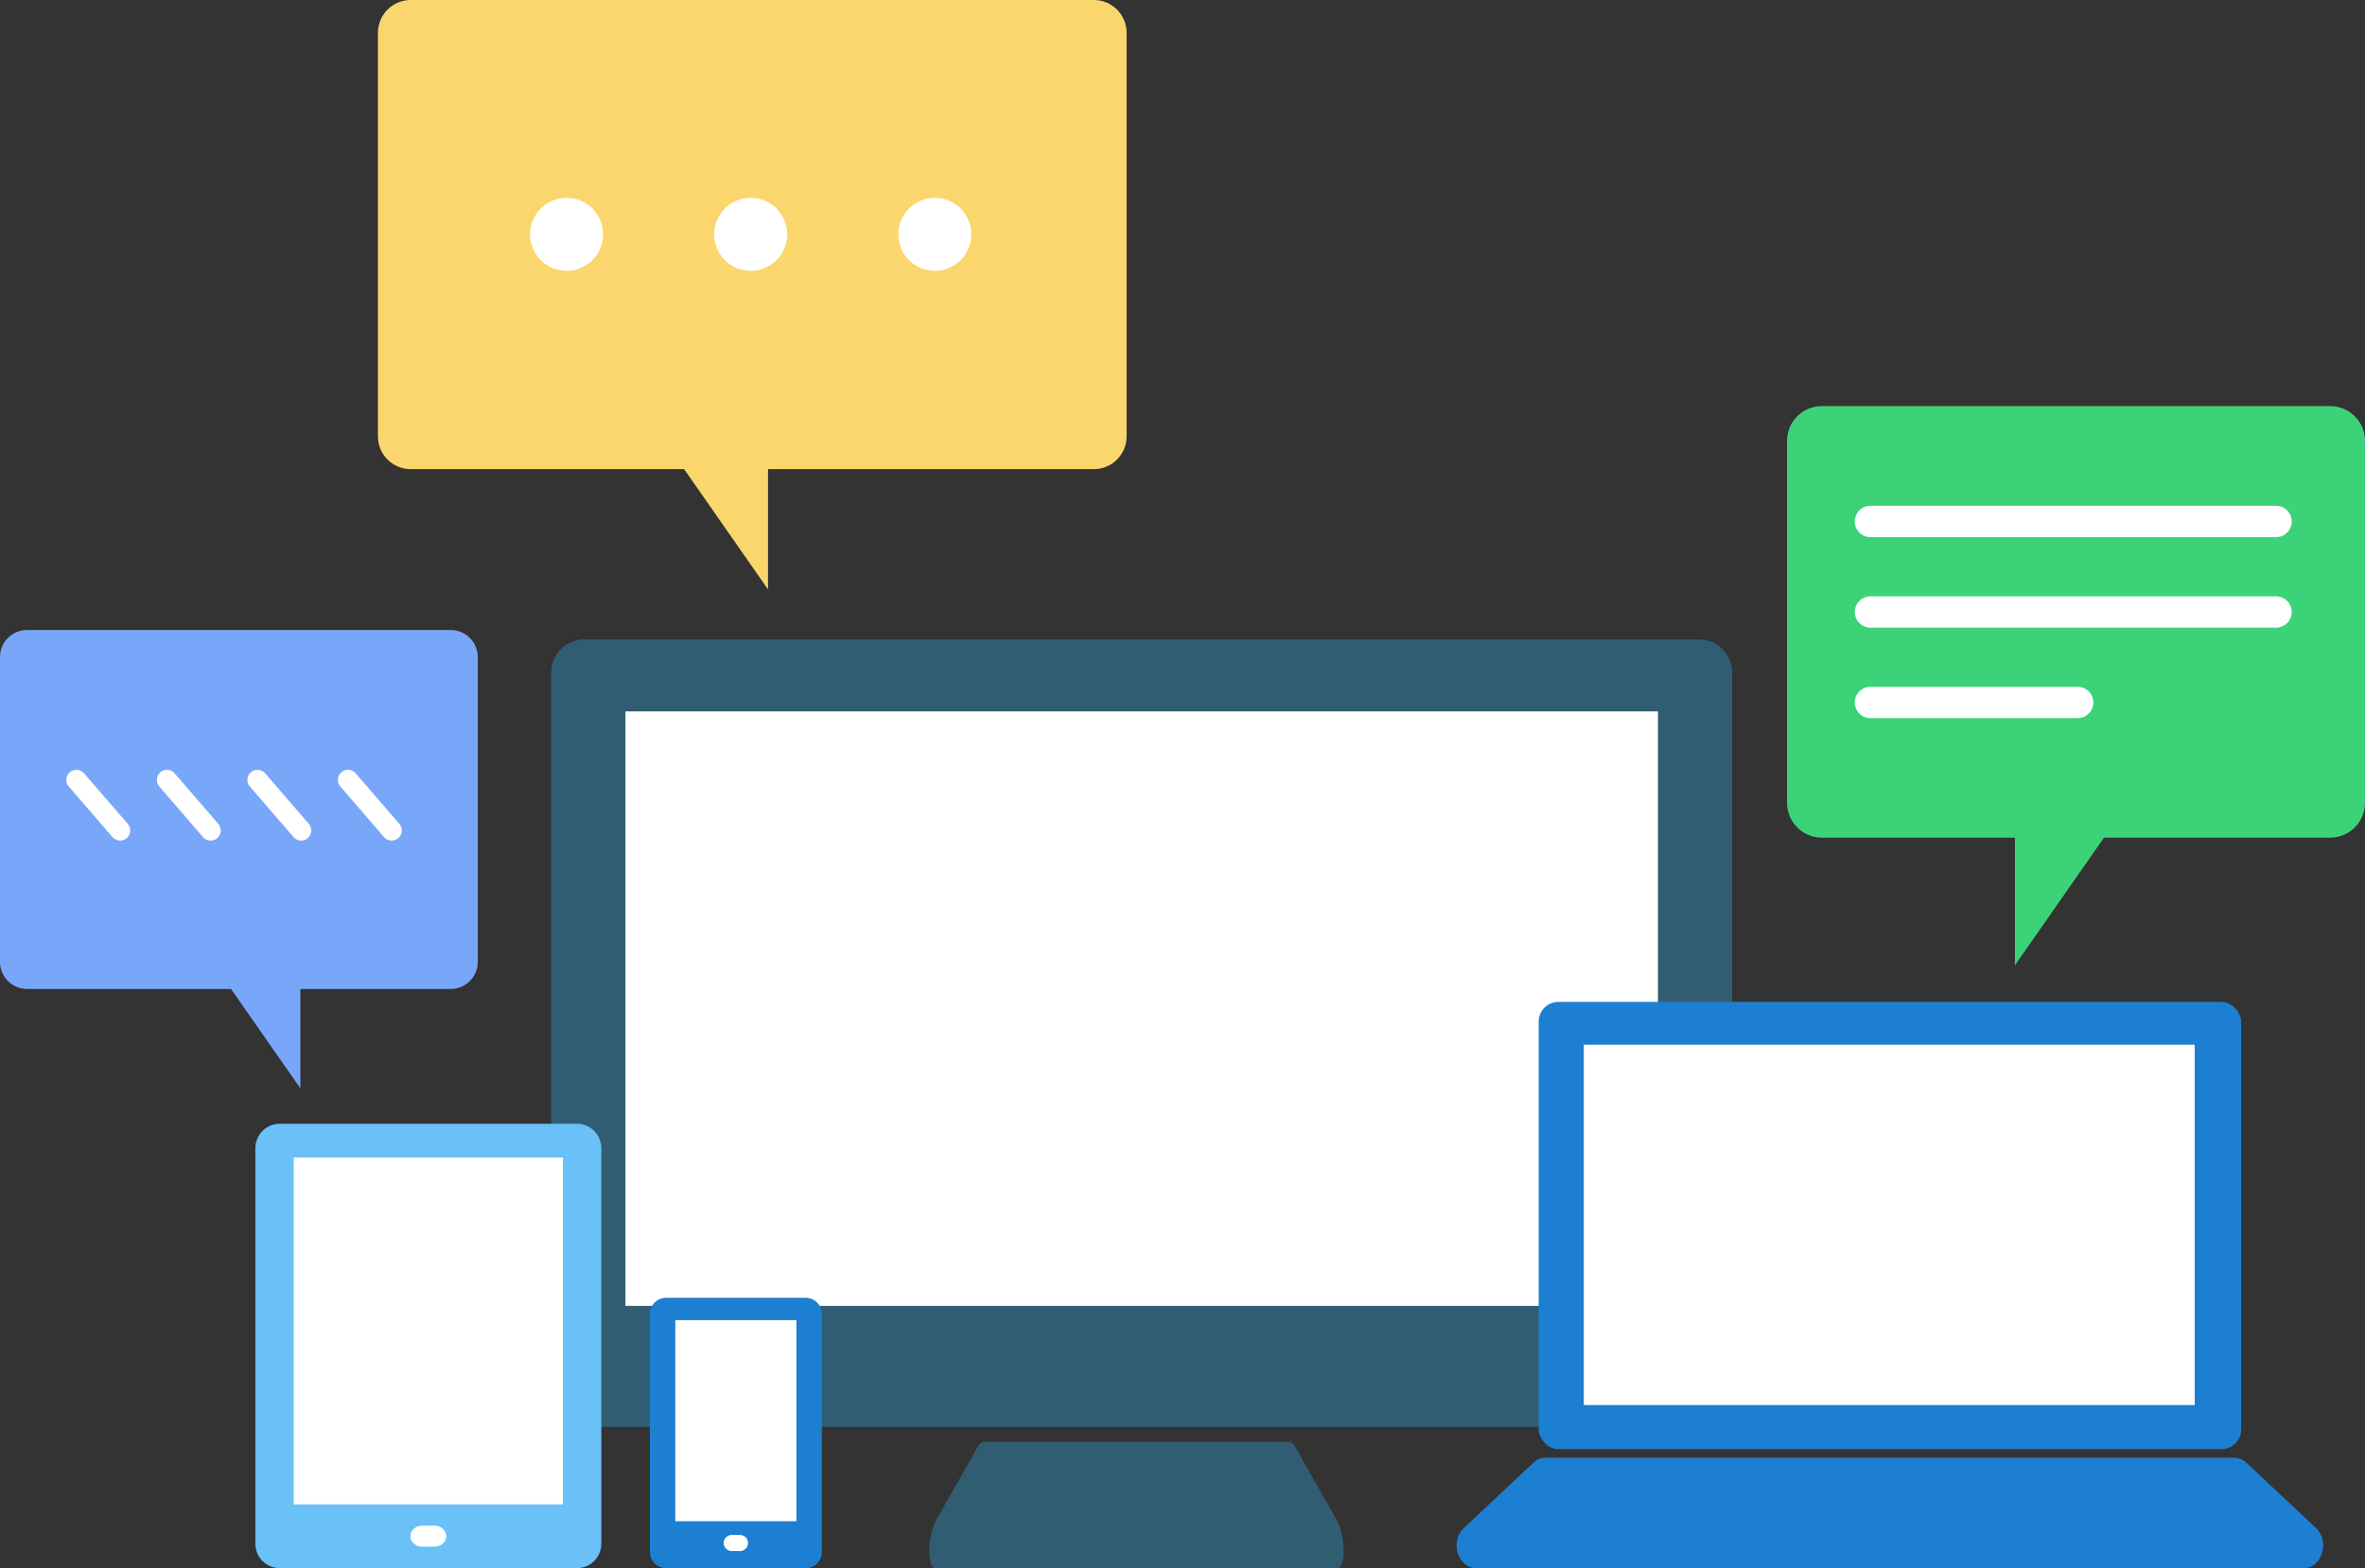
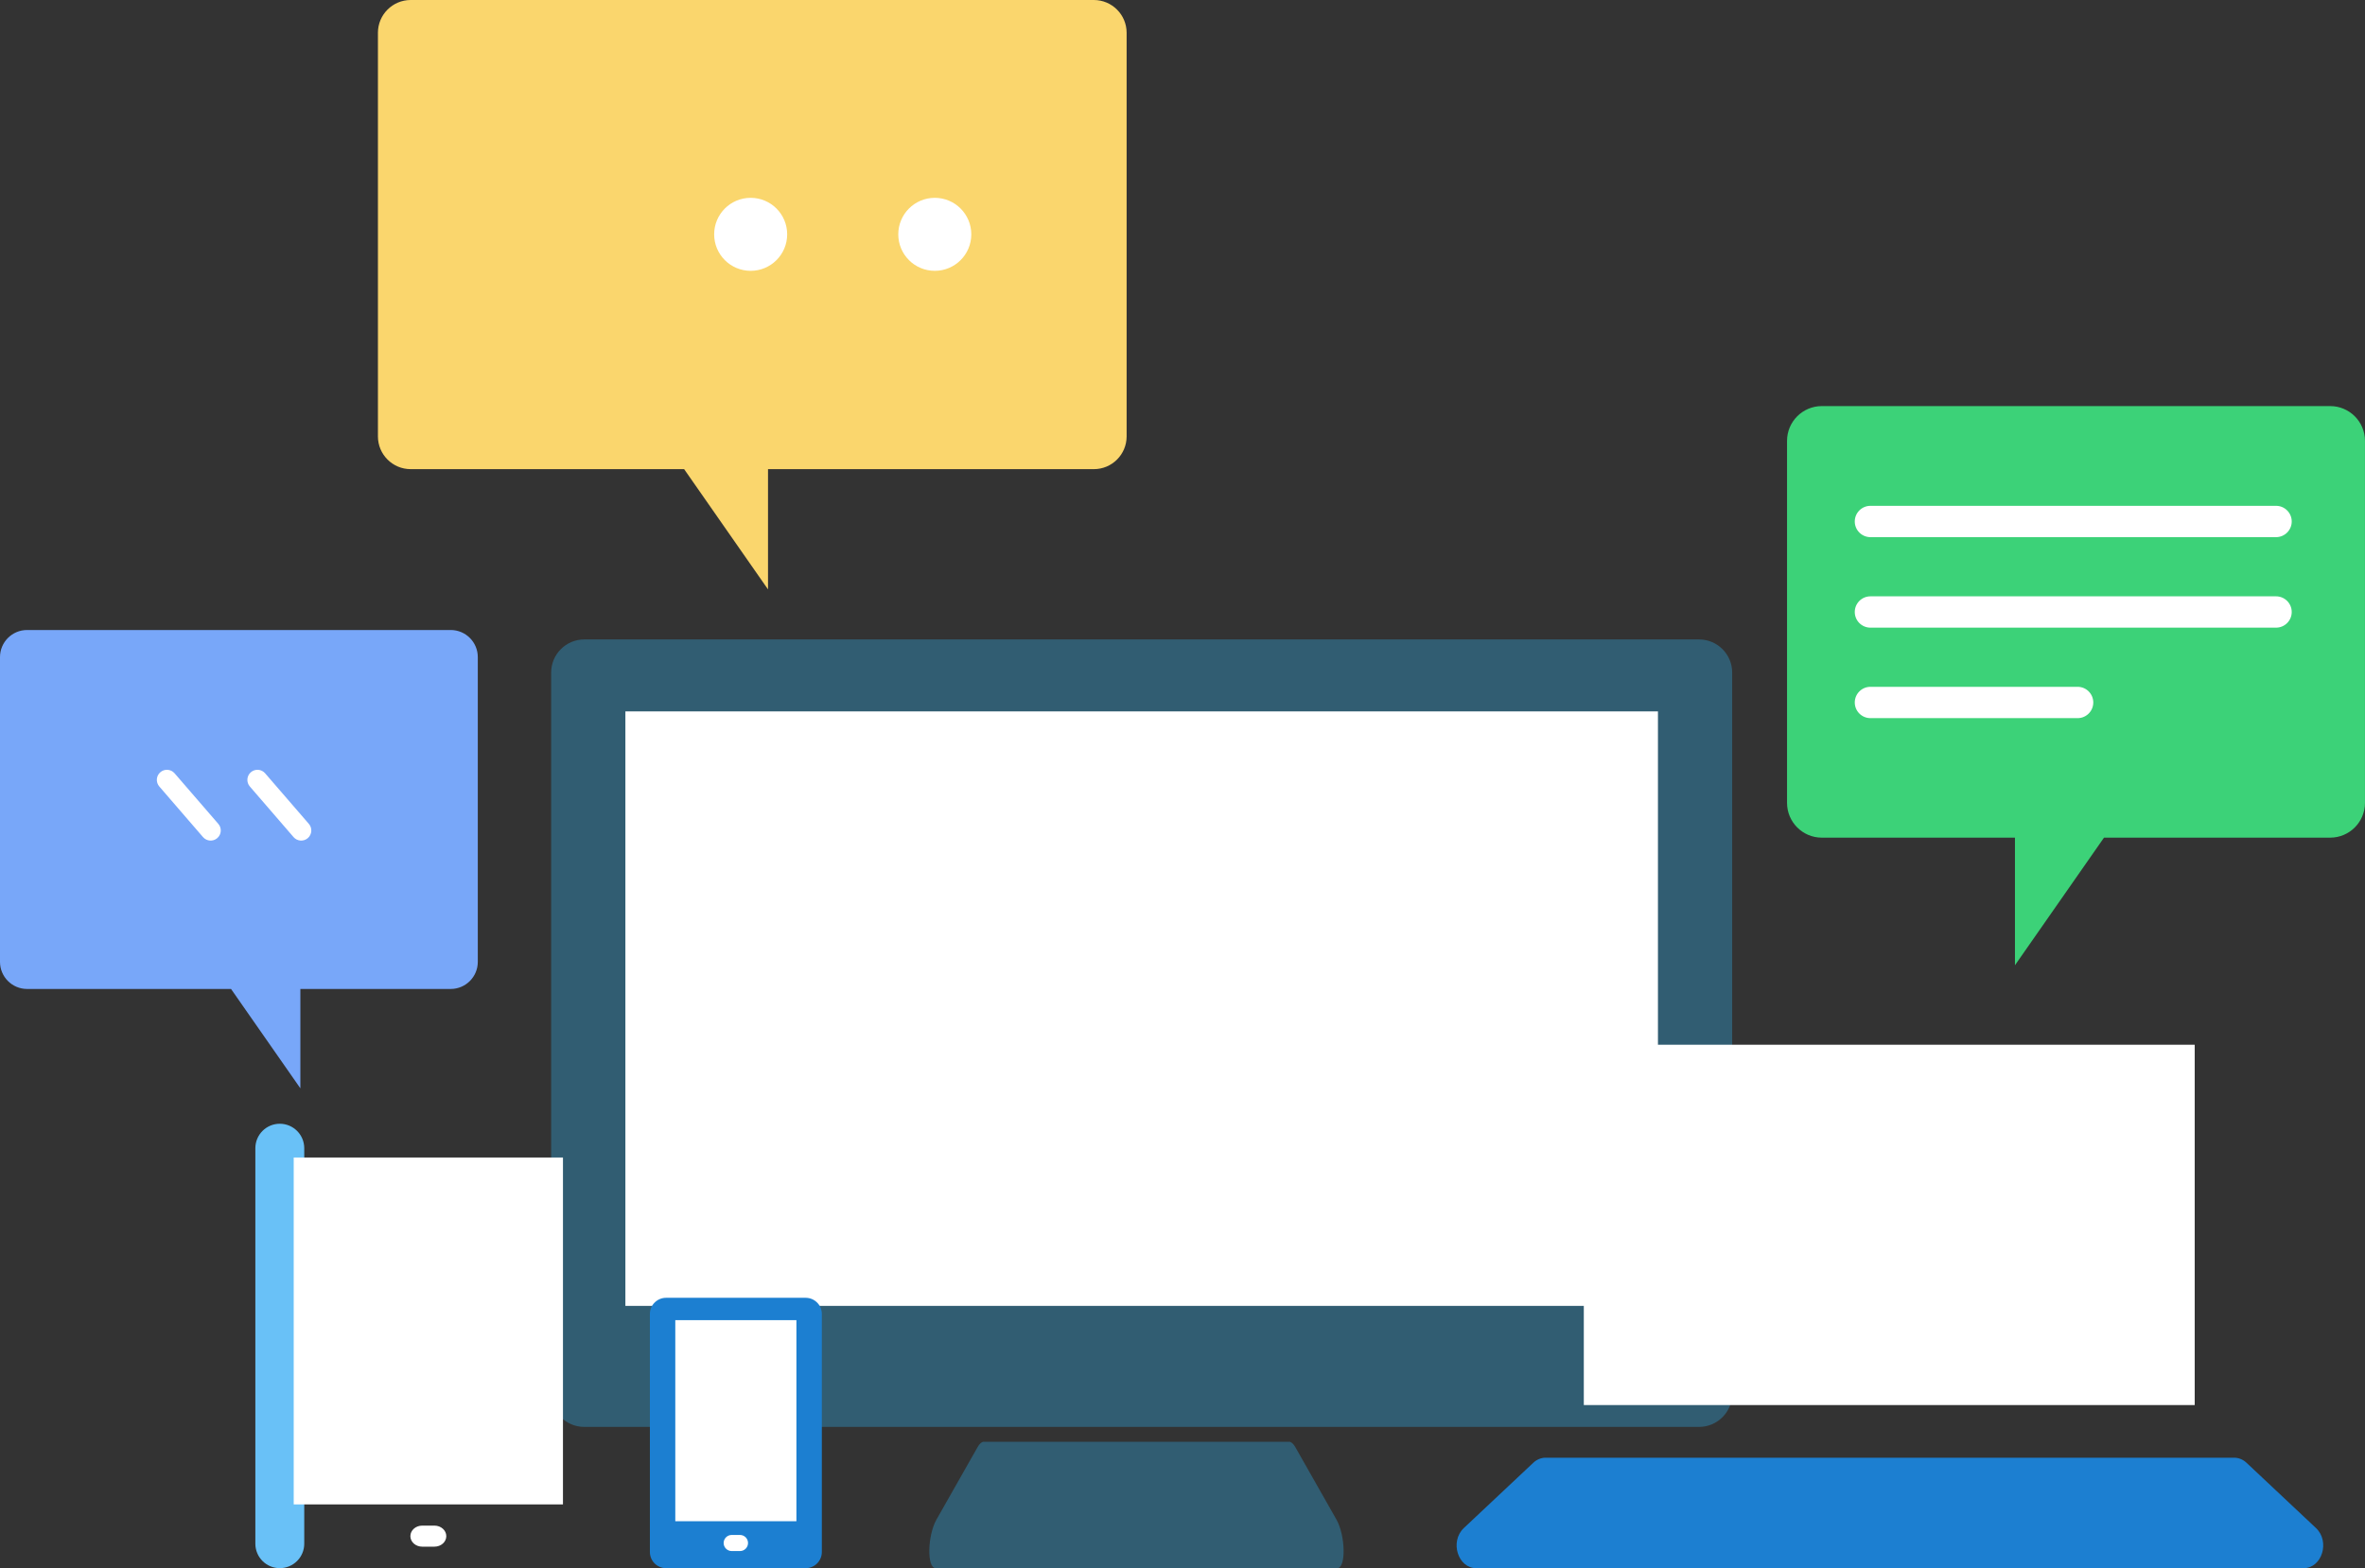
<svg xmlns="http://www.w3.org/2000/svg" id="_レイヤー_2" viewBox="0 0 845.32 560.68">
  <rect x="0" y="0" width="845.32" height="560.68" fill="#333333" stroke="none" />
  <defs>
    <style>.cls-1{fill:#fad66d;}.cls-1,.cls-2,.cls-3,.cls-4,.cls-5,.cls-6,.cls-7{stroke-width:0px;}.cls-2{fill:#315d72;}.cls-3{fill:#78a7f9;}.cls-4{fill:#1c7fd1;}.cls-5{fill:#3cd278;}.cls-6{fill:#fff;}.cls-7{fill:#69c1f7;}</style>
  </defs>
  <g id="Object">
    <path class="cls-2" d="M607.29,228.62H208.85c-6.54,0-11.85,5.3-11.85,11.84v257.87c0,6.53,5.3,11.84,11.85,11.84h398.44c6.54,0,11.84-5.31,11.84-11.84V240.46c0-6.54-5.3-11.84-11.84-11.84Z" />
    <path class="cls-2" d="M462.99,517.4c-.71-1.25-1.49-1.92-2.21-1.92h-109.16c-.72,0-1.5.67-2.2,1.92l-14.69,25.89c-3.24,5.7-3.5,17.39-.29,17.39h143.53c3.21,0,2.95-11.69-.29-17.39l-14.69-25.89Z" />
    <rect class="cls-6" x="223.53" y="254.35" width="369.07" height="212.55" />
-     <rect class="cls-4" x="549.97" y="358.22" width="251.08" height="159.91" rx="7.04" ry="7.04" />
    <path class="cls-4" d="M802.99,523.01c-1.26-1.19-2.83-1.83-4.46-1.83h-246.05c-1.63,0-3.2.64-4.46,1.83l-24.79,23.31c-5.12,4.81-2.16,14.37,4.46,14.37h295.64c6.62,0,9.59-9.55,4.46-14.37l-24.8-23.31Z" />
    <rect class="cls-6" x="566.1" y="373.53" width="218.35" height="128.83" />
-     <path class="cls-7" d="M206.19,401.78h-106.18c-4.83,0-8.74,3.92-8.74,8.75v141.4c0,4.83,3.91,8.74,8.74,8.74h106.18c4.83,0,8.74-3.92,8.74-8.74v-141.4c0-4.83-3.92-8.75-8.74-8.75Z" />
+     <path class="cls-7" d="M206.19,401.78h-106.18c-4.83,0-8.74,3.92-8.74,8.75v141.4c0,4.83,3.91,8.74,8.74,8.74c4.83,0,8.74-3.92,8.74-8.74v-141.4c0-4.83-3.92-8.75-8.74-8.75Z" />
    <rect class="cls-6" x="104.98" y="413.85" width="96.24" height="124.03" />
    <rect class="cls-6" x="154.31" y="502.68" width="13.19" height="3.31" />
    <path class="cls-6" d="M159.52,549.23c0,2.08-1.9,3.76-4.24,3.76h-4.36c-2.34,0-4.24-1.68-4.24-3.76h0c0-2.08,1.9-3.77,4.24-3.77h4.36c2.34,0,4.24,1.69,4.24,3.77h0Z" />
    <path class="cls-4" d="M287.96,464.01h-49.88c-3.2,0-5.79,2.6-5.79,5.79v85.09c0,3.2,2.59,5.79,5.79,5.79h49.88c3.2,0,5.79-2.59,5.79-5.79v-85.09c0-3.2-2.59-5.79-5.79-5.79Z" />
    <rect class="cls-6" x="241.37" y="472" width="43.29" height="71.89" />
    <path class="cls-6" d="M267.37,551.68c0,1.59-1.29,2.88-2.88,2.88h-2.96c-1.59,0-2.88-1.29-2.88-2.88h0c0-1.59,1.29-2.88,2.88-2.88h2.96c1.59,0,2.88,1.29,2.88,2.88h0Z" />
    <path class="cls-5" d="M832.87,145.19h-181.69c-6.87,0-12.44,5.57-12.44,12.44v129.42c0,6.87,5.57,12.44,12.44,12.44h69.02v45.63l31.83-45.63h80.84c6.87,0,12.44-5.57,12.44-12.44v-129.42c0-6.87-5.57-12.44-12.44-12.44Z" />
    <path class="cls-3" d="M161.09,225.25H9.69c-5.35,0-9.69,4.34-9.69,9.69v108.96c0,5.35,4.34,9.69,9.69,9.69h72.89l24.78,35.52v-35.52h53.73c5.35,0,9.69-4.34,9.69-9.69v-108.96c0-5.35-4.34-9.69-9.69-9.69Z" />
    <path class="cls-1" d="M390.97,0h-244.17c-6.48,0-11.72,5.25-11.72,11.73v144.29c0,6.48,5.25,11.72,11.72,11.72h97.73l29.98,42.99v-42.99h116.46c6.48,0,11.72-5.25,11.72-11.72V11.73c0-6.48-5.25-11.73-11.72-11.73Z" />
-     <path class="cls-6" d="M215.56,83.78c0,7.21-5.84,13.05-13.06,13.05s-13.05-5.84-13.05-13.05,5.84-13.05,13.05-13.05,13.06,5.85,13.06,13.05Z" />
    <path class="cls-6" d="M281.36,83.78c0,7.21-5.84,13.05-13.05,13.05s-13.05-5.84-13.05-13.05,5.84-13.05,13.05-13.05,13.05,5.85,13.05,13.05Z" />
    <path class="cls-6" d="M347.17,83.78c0,7.21-5.84,13.05-13.05,13.05s-13.05-5.84-13.05-13.05,5.84-13.05,13.05-13.05,13.05,5.85,13.05,13.05Z" />
    <path class="cls-6" d="M819.13,186.45c0,3.09-2.51,5.6-5.6,5.6h-144.98c-3.09,0-5.6-2.51-5.6-5.6h0c0-3.09,2.51-5.6,5.6-5.6h144.98c3.09,0,5.6,2.51,5.6,5.6h0Z" />
    <path class="cls-6" d="M819.13,218.81c0,3.09-2.51,5.6-5.6,5.6h-144.98c-3.09,0-5.6-2.51-5.6-5.6h0c0-3.09,2.51-5.6,5.6-5.6h144.98c3.09,0,5.6,2.51,5.6,5.6h0Z" />
    <path class="cls-6" d="M748.2,251.16c0,3.09-2.51,5.6-5.6,5.6h-74.05c-3.09,0-5.6-2.51-5.6-5.6h0c0-3.09,2.51-5.6,5.6-5.6h74.05c3.09,0,5.6,2.51,5.6,5.6h0Z" />
-     <path class="cls-6" d="M122.02,276.1c-1.51,1.3-1.68,3.59-.37,5.1l15.62,18.09c1.31,1.51,3.59,1.68,5.1.37h0c1.51-1.3,1.68-3.59.37-5.1l-15.63-18.08c-1.3-1.51-3.59-1.68-5.1-.37h0Z" />
    <path class="cls-6" d="M89.67,276.1c-1.51,1.3-1.68,3.59-.37,5.1l15.62,18.09c1.31,1.51,3.59,1.68,5.1.37h0c1.51-1.3,1.68-3.59.37-5.1l-15.63-18.08c-1.3-1.51-3.59-1.68-5.1-.37h0Z" />
    <path class="cls-6" d="M57.31,276.1c-1.51,1.3-1.68,3.59-.37,5.1l15.62,18.09c1.31,1.51,3.59,1.68,5.1.37h0c1.51-1.3,1.68-3.59.37-5.1l-15.63-18.08c-1.3-1.51-3.59-1.68-5.1-.37h0Z" />
-     <path class="cls-6" d="M24.95,276.1c-1.51,1.3-1.68,3.59-.37,5.1l15.62,18.09c1.31,1.51,3.59,1.68,5.1.37h0c1.51-1.3,1.68-3.59.37-5.1l-15.63-18.08c-1.3-1.51-3.59-1.68-5.1-.37h0Z" />
  </g>
</svg>